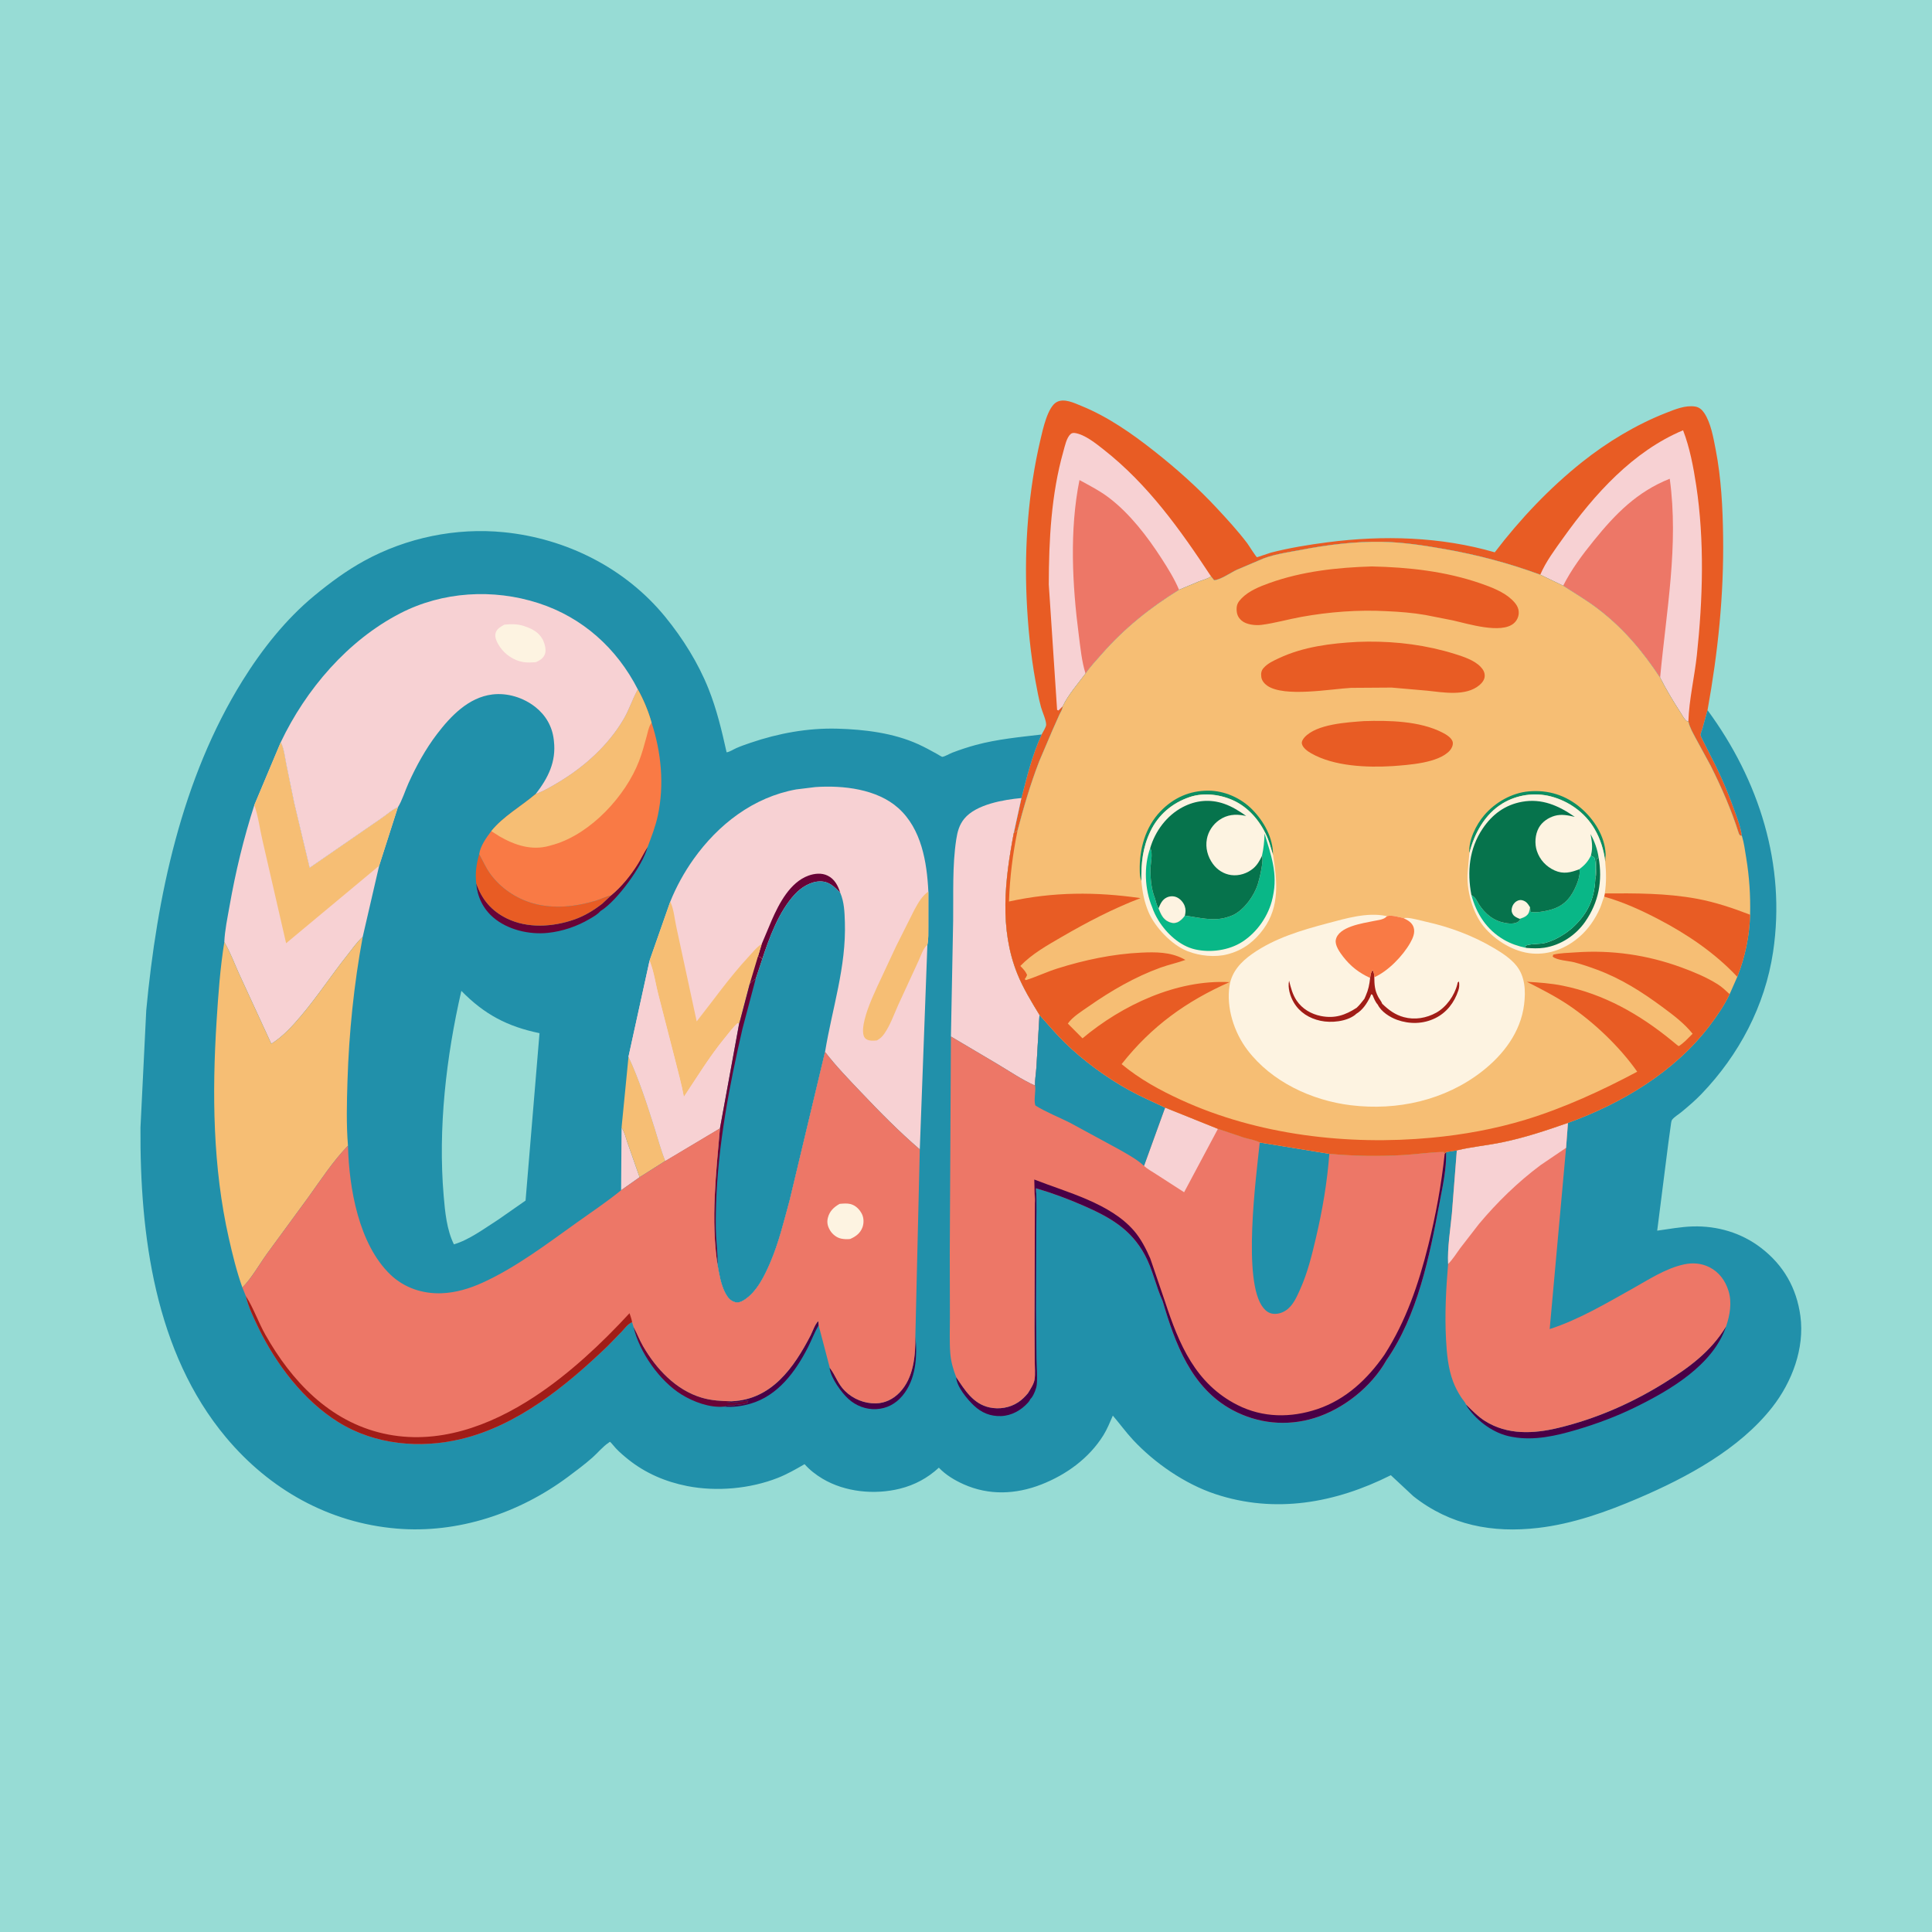
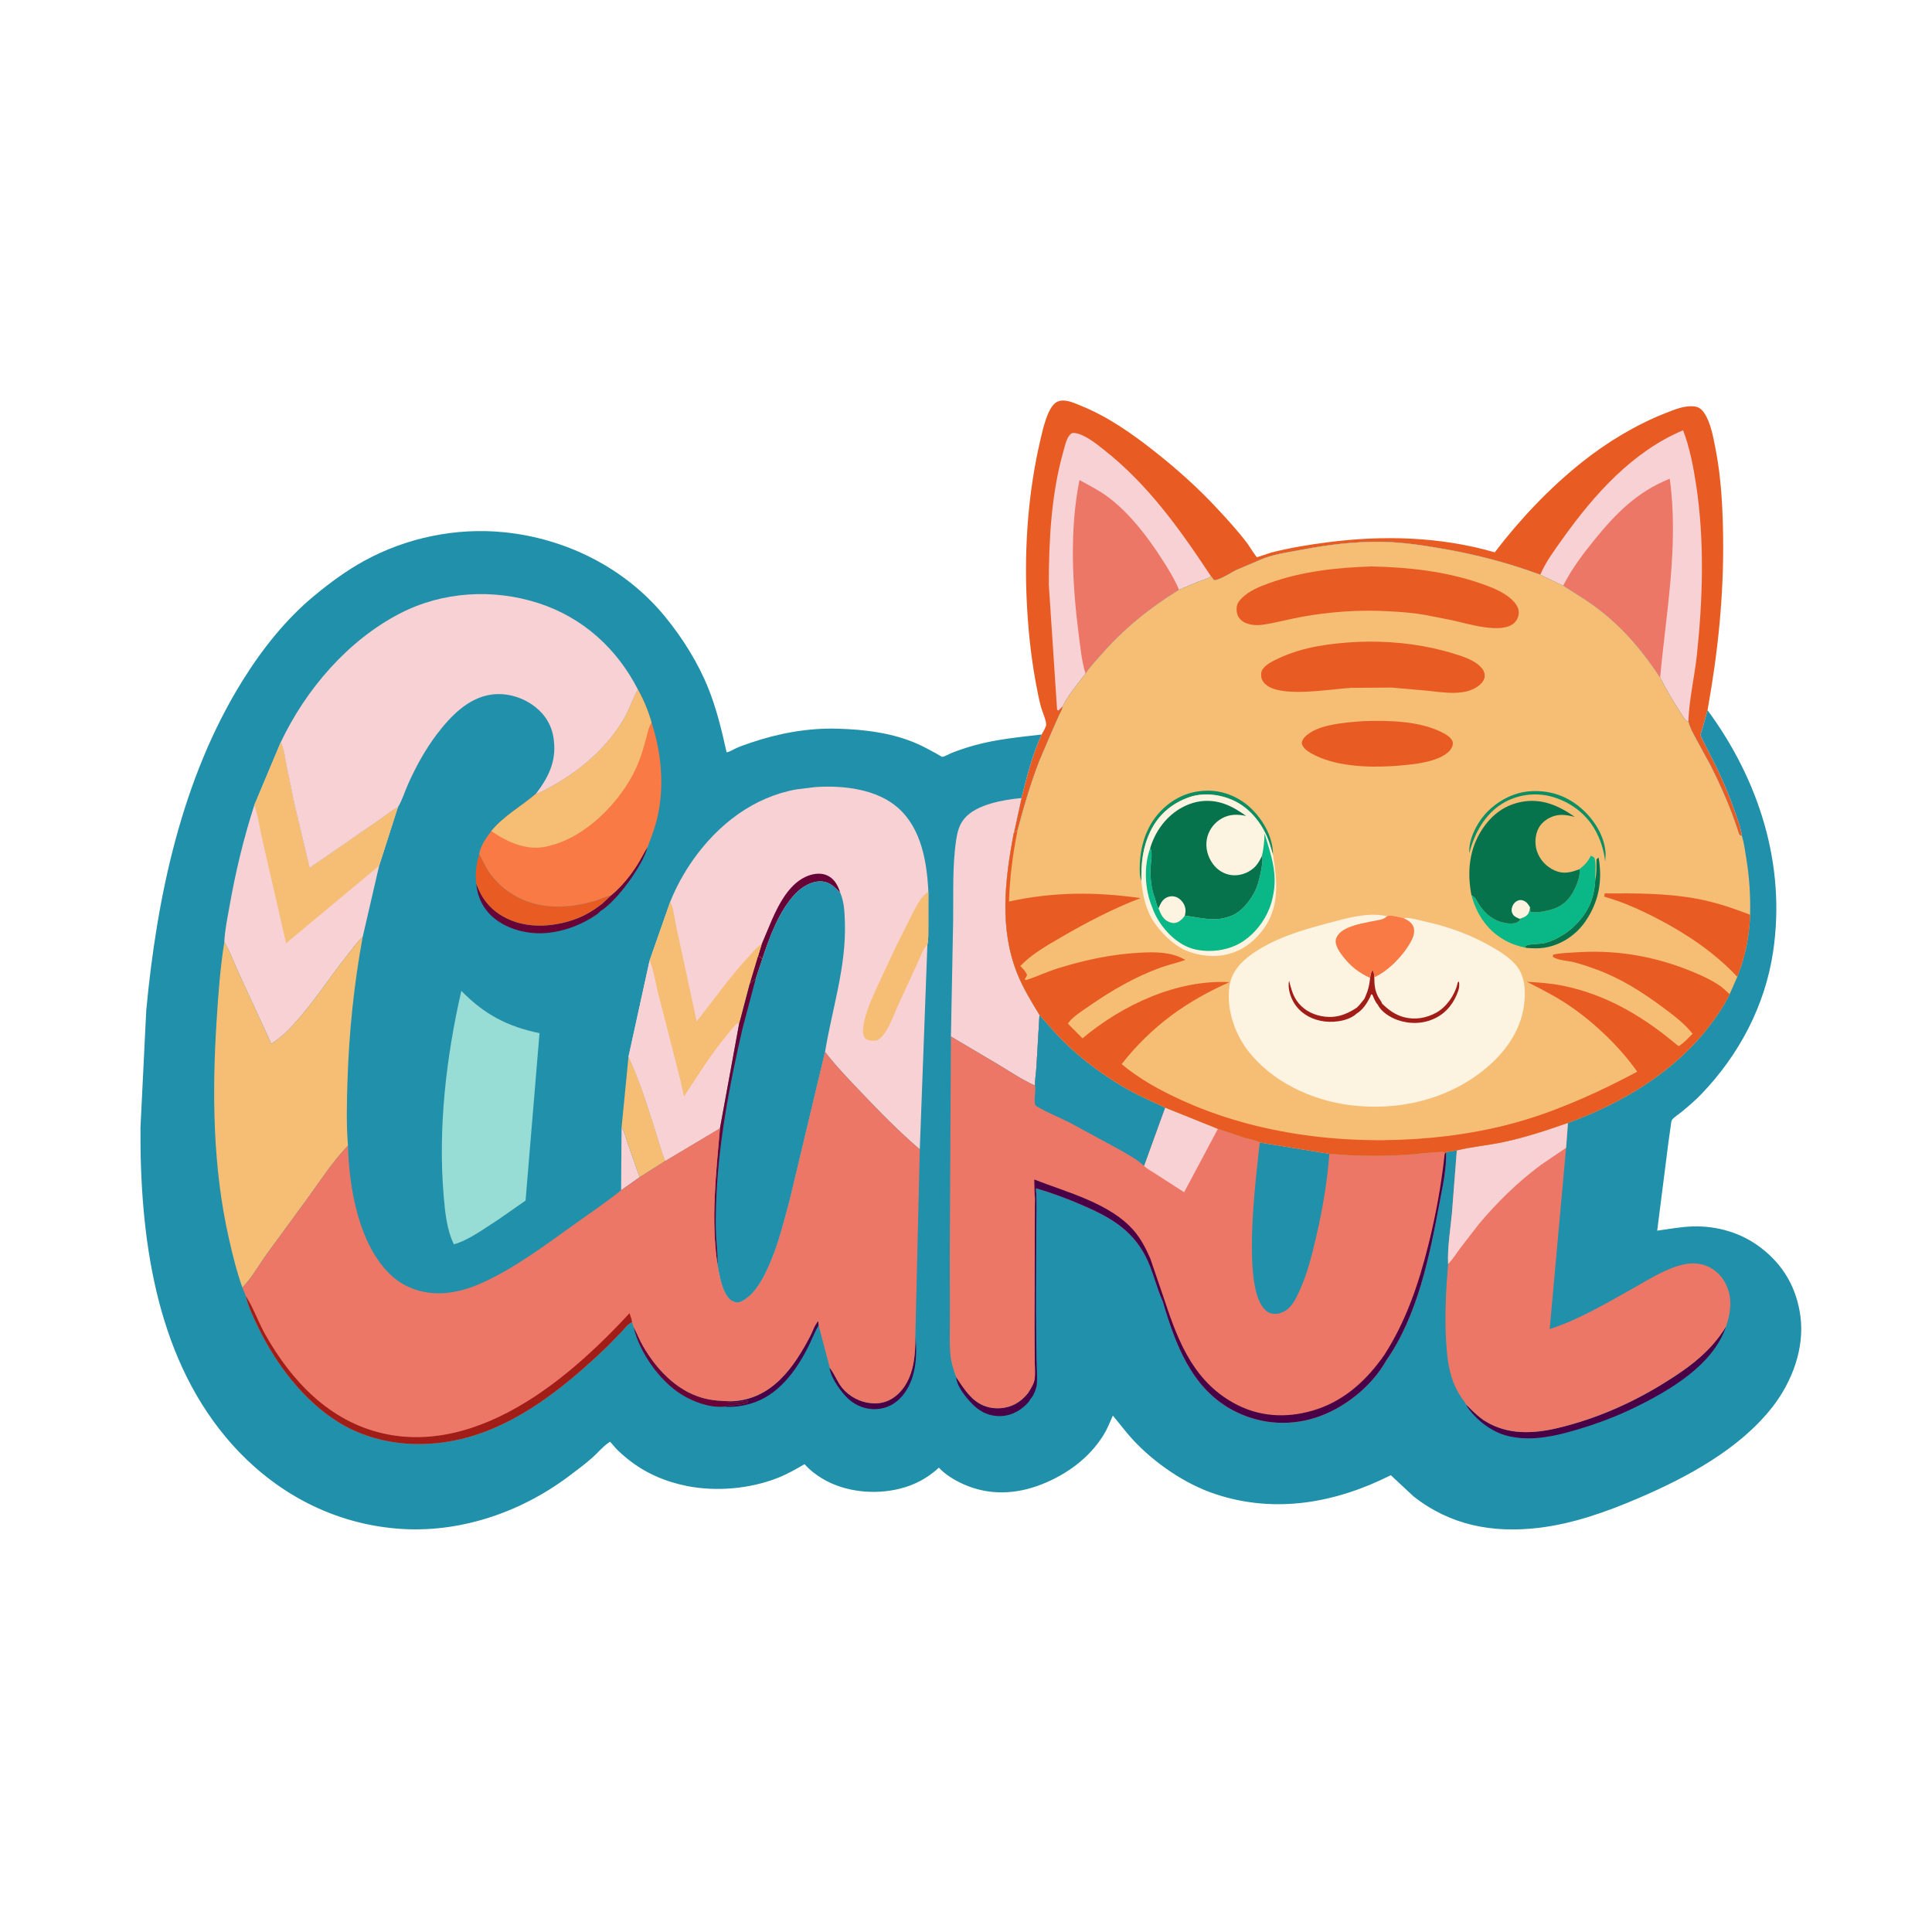
<svg xmlns="http://www.w3.org/2000/svg" version="1.1" style="display: block;" viewBox="0 0 2048 2048" width="1024" height="1024">
-   <path transform="translate(0,0)" fill="rgb(151,220,213)" d="M 0 -0 L 2048 0 L 2048 2048 L -0 2048 L 0 -0 z" />
  <path transform="translate(0,0)" fill="rgb(232,92,36)" d="M 1104.17 778.598 C 1105.41 776.302 1108.86 770.786 1108.96 768.394 C 1109.14 763.545 1104.81 754.478 1103.49 749.519 C 1101.07 740.486 1099.34 731.209 1097.67 722.011 C 1092.44 693.152 1089.57 663.802 1088.26 634.515 C 1085.77 578.495 1090.13 520.118 1103.04 465.5 C 1105.42 455.416 1110.48 431.537 1120.06 426.239 C 1127.97 421.858 1138.66 427.181 1146.24 430.258 C 1174.27 441.638 1199.81 459.507 1223.45 478.153 C 1247.15 496.833 1269.55 516.763 1290.1 538.881 C 1301.17 550.788 1312.31 562.927 1322.13 575.885 C 1323.78 578.061 1331.31 590.276 1332.5 590.706 C 1332.67 590.769 1345.67 586.213 1347.28 585.797 C 1366.82 580.77 1387.28 577.437 1407.28 574.841 C 1466.18 567.195 1527.21 568.844 1584.51 585.483 C 1611.13 550.548 1642.64 517.236 1677.09 489.822 C 1703.81 468.56 1734.51 450.024 1766.32 437.586 C 1775.78 433.888 1786.48 429.409 1796.77 430.925 C 1801.09 431.563 1804.11 434.159 1806.5 437.685 C 1813.58 448.108 1816.31 464.317 1818.69 476.562 C 1824.54 506.75 1826.15 537.824 1826.57 568.513 C 1827.43 631.015 1821.14 691.366 1810.05 752.812 L 1804.6 772.591 C 1804.14 774.13 1802.57 777.766 1802.68 779.071 C 1802.81 780.57 1804.79 783.997 1805.45 785.476 L 1818.86 812 C 1826.53 827.599 1833.24 843.887 1839.03 860.28 C 1841.94 868.501 1845.36 877.302 1846.47 885.956 L 1844.44 885.565 C 1843.25 883.79 1843.5 884.443 1842.92 882.618 C 1835.07 857.914 1825 834.955 1813.4 811.769 L 1797.63 782.782 C 1794.59 777.065 1791.18 771.246 1789.74 764.887 L 1788.4 764.555 C 1785.93 763.458 1782.9 757.6 1781.35 755.222 C 1773.52 743.192 1766.29 731.146 1759.8 718.346 C 1741.31 690.267 1720.68 665.727 1693.77 645.26 C 1682.05 636.346 1669.37 628.889 1657.02 620.906 L 1632.74 609.239 C 1599.61 596.979 1565.77 588.09 1531 581.983 C 1509.08 578.133 1486.89 574.732 1464.59 574.367 C 1436.44 573.907 1406.98 577.508 1379.41 582.847 C 1364.91 585.654 1347.89 587.706 1334.5 594.063 L 1310.88 604.106 C 1304.91 606.892 1293.18 614.977 1287 615.064 L 1283.75 610.999 C 1280.19 613.654 1275.46 614.639 1271.32 616.212 L 1249.85 625.216 C 1219.25 644.032 1191.86 666.052 1168.11 693.081 C 1162.23 699.776 1155.72 706.645 1150.71 713.996 C 1142.89 724.611 1132.17 736.682 1126.67 748.544 C 1126.09 752.359 1124.68 754.143 1123.03 757.5 L 1115.49 774.431 L 1101.59 807.095 C 1092.24 831.339 1085.17 855.594 1078.57 880.686 L 1074.66 882.996 L 1082.75 845.956 C 1088.68 822.992 1094.18 800.233 1104.17 778.598 z" />
  <path transform="translate(0,0)" fill="rgb(247,209,211)" d="M 1126.67 748.544 L 1122 753.164 L 1120.56 752.5 L 1111.76 619.575 C 1111.85 572.558 1114.31 524.087 1127.18 478.621 C 1128.75 473.106 1130.54 463.931 1134.93 460.085 C 1136.22 458.961 1137.85 458.786 1139.5 459.029 C 1149.97 460.568 1161.85 470.225 1169.98 476.618 C 1217.12 513.689 1251.02 561.374 1283.75 610.999 C 1280.19 613.654 1275.46 614.639 1271.32 616.212 L 1249.85 625.216 C 1219.25 644.032 1191.86 666.052 1168.11 693.081 C 1162.23 699.776 1155.72 706.645 1150.71 713.996 C 1142.89 724.611 1132.17 736.682 1126.67 748.544 z" />
  <path transform="translate(0,0)" fill="rgb(237,119,103)" d="M 1150.71 713.996 C 1146.67 701.304 1145.31 686.682 1143.59 673.5 C 1136.64 620.259 1133.6 561.781 1144.29 508.871 C 1155.02 514.741 1166 520.313 1175.75 527.773 C 1197.82 544.666 1216.02 568.423 1231.03 591.624 C 1237.9 602.243 1244.95 613.539 1249.85 625.216 C 1219.25 644.032 1191.86 666.052 1168.11 693.081 C 1162.23 699.776 1155.72 706.645 1150.71 713.996 z" />
  <path transform="translate(0,0)" fill="rgb(247,209,211)" d="M 1632.74 609.239 C 1638.78 595.108 1648.29 582.552 1657.18 570.105 C 1690.09 523.978 1730.96 478.405 1784.13 456.114 C 1791.25 474.617 1795.07 494.954 1798.04 514.5 C 1806.96 573.245 1805.07 635.368 1798.76 694.331 C 1796.26 717.693 1790.48 741.463 1789.74 764.887 L 1788.4 764.555 C 1785.93 763.458 1782.9 757.6 1781.35 755.222 C 1773.52 743.192 1766.29 731.146 1759.8 718.346 C 1741.31 690.267 1720.68 665.727 1693.77 645.26 C 1682.05 636.346 1669.37 628.889 1657.02 620.906 L 1632.74 609.239 z" />
  <path transform="translate(0,0)" fill="rgb(237,119,103)" d="M 1657.02 620.906 C 1665.67 603.725 1677.4 587.991 1689.48 573.086 C 1712.61 544.531 1735.32 521.318 1770 507.482 C 1779.71 577.982 1766.26 648.219 1759.8 718.346 C 1741.31 690.267 1720.68 665.727 1693.77 645.26 C 1682.05 636.346 1669.37 628.889 1657.02 620.906 z" />
  <path transform="translate(0,0)" fill="rgb(33,144,170)" d="M 1810.05 752.812 C 1864.69 827.011 1893.37 916.814 1879.54 1009.09 C 1870.98 1066.19 1843.47 1118.17 1803.69 1159.6 C 1797.15 1166.42 1789.96 1172.54 1782.69 1178.57 C 1779.84 1180.94 1774.75 1184.05 1772.57 1186.88 C 1771.53 1188.23 1771.27 1191.76 1771.03 1193.42 L 1768.49 1211.81 L 1756.7 1304.55 C 1769.25 1302.86 1781.81 1300.42 1794.5 1300.07 C 1820.61 1299.35 1845.98 1306.84 1866.76 1322.79 C 1890.62 1341.11 1904.45 1365.28 1908.49 1395.06 C 1913.13 1429.31 1899.55 1465.04 1878.68 1491.69 C 1843.75 1536.29 1788.22 1566.07 1737.06 1588.02 C 1703.17 1602.56 1667.43 1615.35 1630.59 1619.64 C 1582.18 1625.29 1537.28 1616.96 1498.2 1586.05 L 1474.34 1563.78 C 1415.66 1593.25 1351.74 1604.9 1288.06 1583.7 C 1256.13 1573.07 1224.1 1551.02 1201.21 1526.5 C 1193.54 1518.28 1186.95 1509.15 1179.65 1500.61 C 1176.59 1507.62 1173.67 1514.98 1169.61 1521.48 C 1154.4 1545.85 1130.34 1563.26 1103.84 1573.62 C 1076.75 1584.2 1048.29 1585.36 1021.52 1573.41 C 1012.02 1569.17 1002.4 1563.42 995.23 1555.8 C 983.356 1566.76 969.701 1574.13 954 1578.05 C 927.268 1584.74 895.865 1581.75 871.938 1567.52 C 865.045 1563.42 858.158 1558.11 852.882 1552.07 C 843.65 1557.41 834.435 1562.71 824.482 1566.63 C 795.068 1578.2 759.521 1581.38 728.5 1575.29 C 705.617 1570.79 684.208 1561.69 665.925 1547.02 C 661.369 1543.37 656.724 1539.44 652.734 1535.17 C 652.061 1534.46 647.143 1528.53 646.777 1528.46 C 646.188 1528.34 645.706 1529.01 645.201 1529.33 C 639.241 1533.2 633.433 1540.29 628 1545.09 C 619.803 1552.33 610.876 1558.96 602.11 1565.5 C 550.437 1604 485.336 1625.82 420.613 1620.37 C 348.492 1614.31 285.735 1578.87 239.522 1523.64 C 164.143 1433.56 148.216 1308.91 148.904 1195.41 L 155.027 1071 C 166.354 950.516 192.472 825.444 257.081 721.537 C 277.63 688.489 302.928 656.46 333.048 631.57 C 349.678 617.827 367.165 604.897 386.119 594.51 C 430.989 569.922 483.511 559.083 534.388 564.206 C 600.405 570.854 662.94 602.204 705.184 653.908 C 723.75 676.631 740.125 702.778 751.017 730.059 C 759.752 751.935 765.134 774.569 770.228 797.498 C 773.576 797.039 777.346 794.435 780.5 793.042 C 785.376 790.889 790.487 789.136 795.529 787.415 C 825.11 777.322 856.376 771.555 887.705 772.429 C 916.38 773.229 947.014 776.926 973.4 788.916 C 980.002 791.915 986.366 795.402 992.713 798.901 C 993.433 799.299 998.329 802.353 998.833 802.296 C 1001.64 801.976 1006.64 798.926 1009.51 797.839 C 1017.63 794.756 1025.94 791.975 1034.33 789.706 C 1057.1 783.551 1080.84 781.367 1104.17 778.598 C 1094.18 800.233 1088.68 822.992 1082.75 845.956 L 1074.66 882.996 L 1078.57 880.686 C 1085.17 855.594 1092.24 831.339 1101.59 807.095 L 1115.49 774.431 L 1123.03 757.5 C 1124.68 754.143 1126.09 752.359 1126.67 748.544 C 1132.17 736.682 1142.89 724.611 1150.71 713.996 C 1155.72 706.645 1162.23 699.776 1168.11 693.081 C 1191.86 666.052 1219.25 644.032 1249.85 625.216 L 1271.32 616.212 C 1275.46 614.639 1280.19 613.654 1283.75 610.999 L 1287 615.064 C 1293.18 614.977 1304.91 606.892 1310.88 604.106 L 1334.5 594.063 C 1347.89 587.706 1364.91 585.654 1379.41 582.847 C 1406.98 577.508 1436.44 573.907 1464.59 574.367 C 1486.89 574.732 1509.08 578.133 1531 581.983 C 1565.77 588.09 1599.61 596.979 1632.74 609.239 L 1657.02 620.906 C 1669.37 628.889 1682.05 636.346 1693.77 645.26 C 1720.68 665.727 1741.31 690.267 1759.8 718.346 C 1766.29 731.146 1773.52 743.192 1781.35 755.222 C 1782.9 757.6 1785.93 763.458 1788.4 764.555 L 1789.74 764.887 C 1791.18 771.246 1794.59 777.065 1797.63 782.782 L 1813.4 811.769 C 1825 834.955 1835.07 857.914 1842.92 882.618 C 1843.5 884.443 1843.25 883.79 1844.44 885.565 L 1846.47 885.956 C 1845.36 877.302 1841.94 868.501 1839.03 860.28 C 1833.24 843.887 1826.53 827.599 1818.86 812 L 1805.45 785.476 C 1804.79 783.997 1802.81 780.57 1802.68 779.071 C 1802.57 777.766 1804.14 774.13 1804.6 772.591 L 1810.05 752.812 z" />
  <path transform="translate(0,0)" fill="rgb(73,0,70)" d="M 970.327 1416.18 C 972.484 1437.8 971.095 1462.43 956.432 1479.77 C 949.23 1488.29 939.886 1493.18 928.737 1493.73 C 918.029 1494.26 907.41 1490.23 899.5 1483.05 C 891.734 1476 881.466 1461.55 879.536 1451.16 L 879.625 1450.01 C 885.773 1458.03 888.056 1467.01 895.72 1474.49 C 904.511 1483.08 916.238 1487.87 928.5 1487.63 C 938.168 1487.44 946.901 1483.07 953.541 1476.19 C 968.635 1460.56 970.582 1436.73 970.327 1416.18 z" />
  <path transform="translate(0,0)" fill="rgb(73,0,70)" d="M 775.717 1485.4 C 817.986 1483.59 841.515 1449.83 859.25 1415.62 C 861.238 1411.78 864.185 1402.92 867.5 1400.51 L 867.791 1404.91 L 867.346 1405.65 C 863.103 1412.9 860.181 1420.95 856.347 1428.44 C 843.115 1454.28 824.479 1479.65 795.281 1488.04 C 786.352 1490.61 776.862 1491.92 767.576 1491.06 C 769.594 1490.37 771.359 1489.65 773.527 1489.83 C 775.182 1489.96 777.412 1490.13 779 1489.51 L 780.5 1488.51 C 782.09 1488.84 783.306 1489.1 784.94 1488.83 C 787.449 1488.42 790.175 1488.02 792.5 1487 L 793.256 1484.39 C 785.094 1485.84 777.813 1487.17 769.501 1486.73 C 771.417 1486.64 773.09 1486.72 774.859 1485.9 L 775.717 1485.4 z" />
  <path transform="translate(0,0)" fill="rgb(104,3,55)" d="M 671.601 1406.71 L 672.021 1407.48 C 675.47 1413.84 677.999 1420.67 681.632 1426.93 C 695.638 1451.05 716.377 1473.42 743.807 1481.58 C 754.313 1484.71 764.842 1485.19 775.717 1485.4 L 774.859 1485.9 C 773.09 1486.72 771.417 1486.64 769.501 1486.73 C 777.813 1487.17 785.094 1485.84 793.256 1484.39 L 792.5 1487 C 790.175 1488.02 787.449 1488.42 784.94 1488.83 C 783.306 1489.1 782.09 1488.84 780.5 1488.51 L 779 1489.51 C 777.412 1490.13 775.182 1489.96 773.527 1489.83 C 771.359 1489.65 769.594 1490.37 767.576 1491.06 C 752.451 1492.56 735.03 1486.03 722.365 1478.19 C 699.201 1463.84 677.766 1433.41 671.601 1406.71 z" />
  <path transform="translate(0,0)" fill="rgb(247,209,211)" d="M 658.878 1195.32 C 662.22 1200.37 663.202 1205.55 665.116 1211.16 L 677.992 1247.88 L 658.4 1261.69 L 658.878 1195.32 z" />
  <path transform="translate(0,0)" fill="rgb(73,0,70)" d="M 1097.01 1275.03 L 1098.17 1259.59 C 1099.13 1274.68 1098.51 1290.04 1098.45 1305.16 L 1098.19 1387.15 L 1098.72 1440.31 C 1098.86 1449.16 1099.83 1458.84 1099.02 1467.63 C 1098.64 1471.84 1096.06 1478.32 1093.46 1481.72 L 1092.24 1483.07 C 1091.55 1484.59 1090.82 1485.6 1089.71 1486.85 C 1082.47 1494.97 1072.2 1500.72 1061.19 1501.09 C 1049.94 1501.47 1040.66 1497.7 1032.43 1490 C 1025.63 1483.63 1013.9 1469.67 1013.63 1459.88 C 1022.63 1473.39 1031.6 1488.18 1048.91 1491.93 C 1059.3 1494.17 1070.51 1492.34 1079.41 1486.41 C 1083.44 1483.73 1086.55 1480.55 1089.66 1476.87 C 1092.25 1472.59 1096.02 1467.1 1096.73 1462.1 C 1097.57 1456.11 1096.91 1449.44 1096.86 1443.36 L 1096.65 1407.42 L 1097.01 1275.03 z" />
  <path transform="translate(0,0)" fill="rgb(104,3,55)" d="M 647.724 949.21 C 658.828 940.037 668.41 928.186 676.036 916.001 C 679.765 910.044 682.683 903.706 686.526 897.806 C 681.119 917.928 654.247 954.558 637.127 965.391 L 636.455 965.777 C 633.822 969.098 628.905 971.845 625.238 974.015 C 611.765 981.987 596.322 987.25 580.731 988.891 C 561.077 990.961 538.255 985.657 523.005 972.653 C 512.131 963.38 506.011 950.72 504.846 936.473 C 510.715 953.394 520.853 965.479 537.079 973.495 C 559.174 984.411 586.141 982.655 608.898 974.675 C 619.744 970.873 629.235 965.028 638.297 958.037 L 647.724 949.21 z" />
  <path transform="translate(0,0)" fill="rgb(73,0,70)" d="M 1829.67 1406.19 C 1815.78 1447.2 1770.22 1473.67 1733.42 1491.75 C 1713.77 1501.41 1692.52 1509.33 1671.53 1515.54 C 1649.74 1521.99 1626.18 1527.45 1603.5 1523.24 L 1601.68 1522.92 C 1583.62 1519.58 1566.3 1506.88 1555.83 1491.98 C 1555.11 1490.96 1554.66 1490.03 1554.15 1488.89 C 1560.36 1494.97 1566.74 1501.66 1574.14 1506.31 C 1597.98 1521.3 1625.57 1519.97 1652.03 1513.58 C 1692.08 1503.92 1729.29 1487.59 1764.26 1465.91 C 1790.46 1449.67 1813.39 1432.94 1829.67 1406.19 z" />
  <path transform="translate(0,0)" fill="rgb(246,190,116)" d="M 666.262 1120.01 C 677.452 1143.88 685.842 1170.23 693.838 1195.33 C 697.57 1207.04 700.691 1219.19 705.342 1230.57 L 677.992 1247.88 L 665.116 1211.16 C 663.202 1205.55 662.22 1200.37 658.878 1195.32 L 666.262 1120.01 z" />
  <path transform="translate(0,0)" fill="rgb(232,92,36)" d="M 504.846 936.473 C 503.576 925.513 504.912 916.047 507.974 905.495 C 511.762 912.252 514.776 919.397 519.284 925.735 C 530.289 941.205 546.991 952.546 565.204 957.628 C 587.059 963.728 610.353 961.175 631.873 954.677 C 637.137 953.087 642.405 950.193 647.724 949.21 L 638.297 958.037 C 629.235 965.028 619.744 970.873 608.898 974.675 C 586.141 982.655 559.174 984.411 537.079 973.495 C 520.853 965.479 510.715 953.394 504.846 936.473 z" />
  <path transform="translate(0,0)" fill="rgb(247,209,211)" d="M 1082.75 845.956 L 1074.66 882.996 C 1065.23 932.47 1059.09 984.495 1078.51 1032.49 C 1084.56 1047.44 1093.48 1062.14 1101.9 1075.88 L 1098.66 1130.89 C 1098.32 1137.47 1096.98 1144.19 1097.21 1150.76 C 1083.17 1144.55 1069.95 1135.37 1056.76 1127.59 L 1008.03 1098.74 L 1010.38 976.084 C 1010.75 947.865 1009.38 917.826 1013.65 889.912 C 1014.89 881.762 1016.83 874.359 1022.2 867.833 C 1034.73 852.599 1064.05 847.671 1082.75 845.956 z" />
  <path transform="translate(0,0)" fill="rgb(151,220,213)" d="M 489.053 1050.37 C 513.472 1075.33 537.949 1088.21 571.906 1095.2 L 557.118 1272.66 L 528.109 1292.9 C 513.808 1301.98 497.407 1314.36 481.149 1319.05 C 473.515 1303.45 471.786 1284.77 470.32 1267.68 C 464.178 1196.08 472.992 1120.15 489.053 1050.37 z" />
  <path transform="translate(0,0)" fill="rgb(249,122,69)" d="M 676.128 730.784 C 682.345 742.115 687.19 753.624 690.696 766.066 C 701.006 797.498 704.279 831.992 697.327 864.532 C 694.871 876.023 690.615 886.832 686.526 897.806 C 682.683 903.706 679.765 910.044 676.036 916.001 C 668.41 928.186 658.828 940.037 647.724 949.21 C 642.405 950.193 637.137 953.087 631.873 954.677 C 610.353 961.175 587.059 963.728 565.204 957.628 C 546.991 952.546 530.289 941.205 519.284 925.735 C 514.776 919.397 511.762 912.252 507.974 905.495 C 509.12 896.846 515.592 887.786 520.784 881.01 C 533.576 865.286 552.495 854.794 567.888 841.67 C 576.713 838.523 584.815 833.607 592.819 828.795 C 619.931 812.494 644.849 789.953 661 762.5 C 666.638 752.916 670.034 742.34 675.171 732.579 L 676.128 730.784 z" />
  <path transform="translate(0,0)" fill="rgb(246,190,116)" d="M 676.128 730.784 C 682.345 742.115 687.19 753.624 690.696 766.066 L 689.698 767.68 C 687.412 771.608 686.518 776.749 685.334 781.113 C 683.016 789.661 680.662 798.244 677.5 806.526 C 663.276 843.782 626.382 883.553 587.531 895.145 L 584 896.129 L 582.297 896.628 C 563.426 901.923 545.551 895.878 529.254 886.439 L 520.784 881.01 C 533.576 865.286 552.495 854.794 567.888 841.67 C 576.713 838.523 584.815 833.607 592.819 828.795 C 619.931 812.494 644.849 789.953 661 762.5 C 666.638 752.916 670.034 742.34 675.171 732.579 L 676.128 730.784 z" />
  <path transform="translate(0,0)" fill="rgb(247,209,211)" d="M 297.629 786.738 L 298.056 787.629 C 301.184 794.495 301.98 802.701 303.476 810.062 L 311.88 851.177 L 328.218 919.876 L 403.966 867.648 C 409.499 864.02 415.68 858.101 421.755 855.805 L 401.917 917.723 L 384.497 993.077 L 383.553 993.954 C 377.535 999.661 372.87 1006.59 367.719 1013.06 C 351.164 1033.87 336.545 1056.26 319.373 1076.56 C 309.701 1087.99 300.307 1098.34 287.618 1106.5 L 253.277 1031.93 C 248.323 1020.97 243.899 1008.95 237.789 998.611 C 238.278 986.239 241.103 973.1 243.243 960.906 C 249.673 924.263 258.199 888.831 269.608 853.412 L 297.629 786.738 z" />
  <path transform="translate(0,0)" fill="rgb(246,190,116)" d="M 297.629 786.738 L 298.056 787.629 C 301.184 794.495 301.98 802.701 303.476 810.062 L 311.88 851.177 L 328.218 919.876 L 403.966 867.648 C 409.499 864.02 415.68 858.101 421.755 855.805 L 401.917 917.723 L 303.293 999.886 L 278.322 891.215 C 275.338 878.61 273.892 865.672 269.608 853.412 L 297.629 786.738 z" />
  <path transform="translate(0,0)" fill="rgb(246,190,116)" d="M 384.497 993.077 C 375.187 1043.25 369.924 1094.98 368.343 1146 C 367.639 1168.71 367.02 1191.77 368.868 1214.43 C 352.779 1231.14 339.892 1251.02 326.352 1269.81 L 283.006 1329 C 274.715 1340.54 266.845 1354.73 256.92 1364.81 C 250.81 1347.7 246.55 1330.18 242.544 1312.48 C 225.546 1237.37 224.755 1158.78 229.597 1082.25 C 231.362 1054.36 233.333 1026.21 237.789 998.611 C 243.899 1008.95 248.323 1020.97 253.277 1031.93 L 287.618 1106.5 C 300.307 1098.34 309.701 1087.99 319.373 1076.56 C 336.545 1056.26 351.164 1033.87 367.719 1013.06 C 372.87 1006.59 377.535 999.661 383.553 993.954 L 384.497 993.077 z" />
  <path transform="translate(0,0)" fill="rgb(247,209,211)" d="M 297.629 786.738 C 324.306 730.678 368.654 678.828 424.234 650.148 C 469.162 626.964 522.834 623.817 570.781 639.344 C 617.595 654.503 653.9 687.257 676.128 730.784 L 675.171 732.579 C 670.034 742.34 666.638 752.916 661 762.5 C 644.849 789.953 619.931 812.494 592.819 828.795 C 584.815 833.607 576.713 838.523 567.888 841.67 C 581.019 824.682 589.701 807.579 587.166 785.5 L 586.991 783.901 C 585.354 769.924 578.386 758.024 567.428 749.409 C 554.768 739.456 537.896 734.189 521.834 736.172 C 496.597 739.286 477.694 759.15 463.143 778.261 C 451.064 794.124 441.187 812.128 432.994 830.264 C 429.33 838.374 426.389 848.337 421.755 855.805 C 415.68 858.101 409.499 864.02 403.966 867.648 L 328.218 919.876 L 311.88 851.177 L 303.476 810.062 C 301.98 802.701 301.184 794.495 298.056 787.629 L 297.629 786.738 z" />
-   <path transform="translate(0,0)" fill="rgb(253,243,225)" d="M 534.629 662.17 C 541.266 661.436 548.558 661.396 554.949 663.46 L 556.5 663.989 C 564.093 666.526 571.363 670.437 575.24 677.848 C 577.37 681.919 579.448 689.28 577.513 693.704 C 575.624 698.025 572.381 699.943 568.281 701.858 C 563.864 702.294 559.182 702.517 554.786 701.837 C 544.906 700.307 535.273 693.78 529.75 685.474 C 527.182 681.612 523.805 675.494 525.45 670.72 C 526.998 666.23 530.781 664.39 534.629 662.17 z" />
  <path transform="translate(0,0)" fill="rgb(237,119,103)" d="M 1544.29 1219.45 C 1560.06 1215.64 1576.61 1214.18 1592.58 1210.86 C 1616.47 1205.9 1639.14 1198.36 1662.11 1190.31 L 1660.1 1216.76 L 1642.73 1408.87 C 1673.09 1399.12 1702.07 1381.91 1729.83 1366.41 C 1747.31 1356.66 1765.68 1344.4 1785.5 1340.23 C 1794.45 1338.34 1803.76 1339.13 1811.99 1343.26 C 1822.34 1348.47 1828.93 1357.54 1832.31 1368.47 C 1836.13 1380.86 1833.75 1394.27 1829.67 1406.19 C 1813.39 1432.94 1790.46 1449.67 1764.26 1465.91 C 1729.29 1487.59 1692.08 1503.92 1652.03 1513.58 C 1625.57 1519.97 1597.98 1521.3 1574.14 1506.31 C 1566.74 1501.66 1560.36 1494.97 1554.15 1488.89 C 1552.92 1486.2 1550.3 1483.38 1548.65 1480.81 C 1545.36 1475.71 1542.56 1470.34 1540.4 1464.67 C 1535.08 1450.7 1533.66 1434.95 1532.86 1420.13 C 1531.4 1393.31 1532.81 1366.64 1535.05 1339.91 C 1534.22 1322.85 1537.45 1303.38 1539.08 1286.34 L 1544.29 1219.45 z" />
  <path transform="translate(0,0)" fill="rgb(247,209,211)" d="M 1544.29 1219.45 C 1560.06 1215.64 1576.61 1214.18 1592.58 1210.86 C 1616.47 1205.9 1639.14 1198.36 1662.11 1190.31 L 1660.1 1216.76 L 1633.03 1235.1 C 1608.87 1253.14 1587.11 1274.38 1567.76 1297.46 L 1547.85 1323.18 C 1543.82 1328.7 1539.87 1335.11 1535.05 1339.91 C 1534.22 1322.85 1537.45 1303.38 1539.08 1286.34 L 1544.29 1219.45 z" />
  <path transform="translate(0,0)" fill="rgb(247,209,211)" d="M 710.477 955.838 C 716.773 940.116 725.302 924.652 735.112 910.846 C 761.394 873.858 798.663 845.025 844 836.815 L 864.432 834.315 C 893.609 832.334 929.59 836.285 952.284 856.631 C 976.854 878.659 982.576 913.938 984.1 945.099 L 984.084 982.273 C 983.999 988.578 984.373 995.429 983.062 1001.6 L 975.017 1218.39 C 952.869 1199.33 933.046 1179.2 912.949 1158.03 C 899.831 1144.21 886.18 1130.19 874.588 1115.07 L 837.102 1272.19 C 830.964 1294.6 825.601 1317.32 816.368 1338.73 C 810.344 1352.71 802.222 1369.47 788.952 1377.98 C 785.873 1379.95 782.663 1381.31 779 1380.27 C 774.209 1378.9 771.357 1375.33 769.055 1371.06 C 764.102 1361.88 762.444 1350.84 760.61 1340.68 C 753.409 1292.91 759.106 1243.81 763.191 1196.03 L 705.342 1230.57 C 700.691 1219.19 697.57 1207.04 693.838 1195.33 C 685.842 1170.23 677.452 1143.88 666.262 1120.01 L 688.553 1018.38 L 710.477 955.838 z" />
  <path transform="translate(0,0)" fill="rgb(104,3,55)" d="M 807.447 1000.71 L 818.053 975.5 C 825.867 957.658 837.501 935.276 856.951 928.217 C 863.427 925.867 871.003 925.079 877.34 928.21 C 884.773 931.882 888.221 938.688 890.648 946.223 C 884.217 939.965 879.054 934.311 869.451 934.313 C 859.351 934.315 849.141 940.8 842.527 947.991 C 825.515 966.487 815.696 993.375 807.955 1016.9 C 806.476 1014.44 806.249 1014.71 803.443 1013.9 L 807.447 1000.71 z" />
  <path transform="translate(0,0)" fill="rgb(246,190,116)" d="M 983.062 1001.6 C 978.712 1004.81 975.955 1013.74 973.625 1018.69 L 952.161 1065.26 C 947.645 1075.31 943.676 1086.83 937.326 1095.88 C 935.096 1099.06 932.876 1101.07 929.5 1102.93 C 925.548 1103.26 920.018 1103.73 916.984 1100.5 C 914.091 1097.42 914.738 1089.82 915.47 1085.81 C 917.947 1072.24 924.188 1058.49 929.847 1046 L 949.937 1003 L 969.442 964.138 C 973.508 956.908 977.114 949.997 984.1 945.099 L 984.084 982.273 C 983.999 988.578 984.373 995.429 983.062 1001.6 z" />
  <path transform="translate(0,0)" fill="rgb(246,190,116)" d="M 710.477 955.838 L 711.111 957.186 C 714.392 964.592 715.259 975.442 717.137 983.52 L 738.527 1082.72 C 756.671 1059.75 773.531 1035.68 793.507 1014.21 C 797.633 1009.78 802.256 1003.75 807.447 1000.71 L 803.443 1013.9 C 806.249 1014.71 806.476 1014.44 807.955 1016.9 L 801.031 1037.71 C 798.301 1039.46 796.657 1040.8 794.631 1043.33 L 784.444 1082.02 L 783.5 1085.14 L 781.895 1084.6 C 776.664 1089.34 772.484 1095.18 768.019 1100.63 C 752.116 1120.01 738.857 1141.85 724.941 1162.72 C 722.509 1149.45 718.839 1136.42 715.586 1123.33 L 698.116 1055.27 C 695.018 1043.7 693.37 1030.6 689.022 1019.54 L 688.553 1018.38 L 710.477 955.838 z" />
  <path transform="translate(0,0)" fill="rgb(104,3,55)" d="M 794.631 1043.33 L 803.443 1013.9 C 806.249 1014.71 806.476 1014.44 807.955 1016.9 L 801.031 1037.71 C 798.301 1039.46 796.657 1040.8 794.631 1043.33 z" />
  <path transform="translate(0,0)" fill="rgb(247,209,211)" d="M 666.262 1120.01 L 688.553 1018.38 L 689.022 1019.54 C 693.37 1030.6 695.018 1043.7 698.116 1055.27 L 715.586 1123.33 C 718.839 1136.42 722.509 1149.45 724.941 1162.72 C 738.857 1141.85 752.116 1120.01 768.019 1100.63 C 772.484 1095.18 776.664 1089.34 781.895 1084.6 L 783.5 1085.14 L 763.191 1196.03 L 705.342 1230.57 C 700.691 1219.19 697.57 1207.04 693.838 1195.33 C 685.842 1170.23 677.452 1143.88 666.262 1120.01 z" />
  <path transform="translate(0,0)" fill="rgb(33,144,170)" d="M 807.955 1016.9 C 815.696 993.375 825.515 966.487 842.527 947.991 C 849.141 940.8 859.351 934.315 869.451 934.313 C 879.054 934.311 884.217 939.965 890.648 946.223 C 894.922 956.253 895.255 966.718 895.601 977.45 C 897.141 1025.12 882.173 1068.76 874.588 1115.07 L 837.102 1272.19 C 830.964 1294.6 825.601 1317.32 816.368 1338.73 C 810.344 1352.71 802.222 1369.47 788.952 1377.98 C 785.873 1379.95 782.663 1381.31 779 1380.27 C 774.209 1378.9 771.357 1375.33 769.055 1371.06 C 764.102 1361.88 762.444 1350.84 760.61 1340.68 C 753.409 1292.91 759.106 1243.81 763.191 1196.03 L 783.5 1085.14 L 784.444 1082.02 L 794.631 1043.33 C 796.657 1040.8 798.301 1039.46 801.031 1037.71 L 807.955 1016.9 z" />
  <path transform="translate(0,0)" fill="rgb(104,3,55)" d="M 794.631 1043.33 C 796.657 1040.8 798.301 1039.46 801.031 1037.71 L 787.134 1090.15 C 773.006 1151.08 761.144 1213.59 759.105 1276.21 C 758.736 1287.55 758.473 1299.37 759.12 1310.68 C 759.69 1320.65 760.899 1330.69 760.61 1340.68 C 753.409 1292.91 759.106 1243.81 763.191 1196.03 L 783.5 1085.14 L 784.444 1082.02 L 794.631 1043.33 z" />
  <path transform="translate(0,0)" fill="rgb(237,119,103)" d="M 1101.9 1075.88 C 1110.66 1085.6 1119.17 1095.78 1128.51 1104.93 C 1148.59 1124.59 1172.89 1142.33 1197.46 1155.9 C 1209.67 1162.64 1222.54 1168.05 1235.07 1174.12 L 1291.05 1196.63 L 1319 1206.05 C 1324.12 1207.57 1330.73 1208.54 1335.37 1211.07 L 1409.15 1223.1 C 1435.19 1225.54 1462.15 1225.91 1488.28 1224.36 C 1502.33 1223.53 1516.48 1221.33 1530.5 1221.13 L 1531.46 1222.97 L 1532.92 1221.25 C 1533.47 1238.96 1529.09 1258.3 1525.83 1275.74 C 1515.33 1331.9 1502.72 1394.32 1469.58 1442.01 C 1453.67 1470.12 1424.13 1493.69 1393.24 1503.19 C 1363.87 1512.21 1333.25 1509.1 1306.22 1494.54 C 1262.63 1471.04 1245.65 1423.98 1232.51 1379.3 C 1225.22 1363.28 1222.08 1346.03 1213.57 1330.25 C 1198.64 1302.59 1176.07 1290.09 1148.15 1277.88 C 1131.79 1270.72 1115.29 1264.65 1098.17 1259.59 L 1097.01 1275.03 L 1096.65 1407.42 L 1096.86 1443.36 C 1096.91 1449.44 1097.57 1456.11 1096.73 1462.1 C 1096.02 1467.1 1092.25 1472.59 1089.66 1476.87 C 1086.55 1480.55 1083.44 1483.73 1079.41 1486.41 C 1070.51 1492.34 1059.3 1494.17 1048.91 1491.93 C 1031.6 1488.18 1022.63 1473.39 1013.63 1459.88 C 1010.52 1452.02 1008.05 1443.36 1007.37 1434.92 C 1006.36 1422.44 1006.96 1409.59 1006.93 1397.06 L 1006.79 1328.7 L 1008.03 1098.74 L 1056.76 1127.59 C 1069.95 1135.37 1083.17 1144.55 1097.21 1150.76 C 1096.98 1144.19 1098.32 1137.47 1098.66 1130.89 L 1101.9 1075.88 z" />
  <path transform="translate(0,0)" fill="rgb(73,0,70)" d="M 1531.46 1222.97 L 1532.92 1221.25 C 1533.47 1238.96 1529.09 1258.3 1525.83 1275.74 C 1515.33 1331.9 1502.72 1394.32 1469.58 1442.01 C 1453.67 1470.12 1424.13 1493.69 1393.24 1503.19 C 1363.87 1512.21 1333.25 1509.1 1306.22 1494.54 C 1262.63 1471.04 1245.65 1423.98 1232.51 1379.3 C 1225.22 1363.28 1222.08 1346.03 1213.57 1330.25 C 1198.64 1302.59 1176.07 1290.09 1148.15 1277.88 C 1131.79 1270.72 1115.29 1264.65 1098.17 1259.59 L 1097.01 1275.03 L 1096.38 1250.35 C 1131.14 1263.98 1176.76 1275.44 1202 1304.57 C 1209.47 1313.2 1214.8 1323.69 1219.35 1334.08 L 1235.01 1379.93 C 1249.77 1424.83 1267.2 1466.92 1311.9 1489.44 C 1338.73 1502.96 1368.36 1503.18 1396.56 1493.67 C 1426.75 1483.49 1449.71 1461.82 1467.58 1436.06 C 1490.45 1400.41 1503.69 1361.3 1513.93 1320.5 C 1522 1288.32 1527.91 1255.97 1531.46 1222.97 z" />
  <path transform="translate(0,0)" fill="rgb(247,209,211)" d="M 1235.07 1174.12 L 1291.05 1196.63 L 1255.21 1263.83 L 1225.09 1244.41 C 1221.05 1241.76 1216.27 1239.18 1212.7 1235.94 L 1235.07 1174.12 z" />
  <path transform="translate(0,0)" fill="rgb(33,144,170)" d="M 1101.9 1075.88 C 1110.66 1085.6 1119.17 1095.78 1128.51 1104.93 C 1148.59 1124.59 1172.89 1142.33 1197.46 1155.9 C 1209.67 1162.64 1222.54 1168.05 1235.07 1174.12 L 1212.7 1235.94 C 1205.43 1228.99 1195.33 1223.68 1186.61 1218.62 L 1133.81 1189.96 C 1121.89 1184.02 1109.03 1178.98 1097.71 1171.98 C 1095.58 1168.05 1097.89 1157.19 1097.37 1152.16 L 1097.21 1150.76 C 1096.98 1144.19 1098.32 1137.47 1098.66 1130.89 L 1101.9 1075.88 z" />
  <path transform="translate(0,0)" fill="rgb(33,144,170)" d="M 1335.37 1211.07 L 1409.15 1223.1 C 1406.87 1253.31 1401.94 1282.35 1395.03 1311.82 C 1390.67 1330.39 1386.16 1348.98 1378.34 1366.44 C 1375.05 1373.79 1371.59 1381.97 1365.39 1387.35 C 1361.16 1391.01 1355.16 1393.34 1349.52 1392.66 C 1345 1392.11 1341.91 1389.75 1339.12 1386.3 C 1316.73 1358.67 1331.54 1247.97 1335.37 1211.07 z" />
  <path transform="translate(0,0)" fill="rgb(237,119,103)" d="M 760.61 1340.68 C 762.444 1350.84 764.102 1361.88 769.055 1371.06 C 771.357 1375.33 774.209 1378.9 779 1380.27 C 782.663 1381.31 785.873 1379.95 788.952 1377.98 C 802.222 1369.47 810.344 1352.71 816.368 1338.73 C 825.601 1317.32 830.964 1294.6 837.102 1272.19 L 874.588 1115.07 C 886.18 1130.19 899.831 1144.21 912.949 1158.03 C 933.046 1179.2 952.869 1199.33 975.017 1218.39 L 970.327 1416.18 C 970.582 1436.73 968.635 1460.56 953.541 1476.19 C 946.901 1483.07 938.168 1487.44 928.5 1487.63 C 916.238 1487.87 904.511 1483.08 895.72 1474.49 C 888.056 1467.01 885.773 1458.03 879.625 1450.01 L 867.791 1404.91 L 867.5 1400.51 C 864.185 1402.92 861.238 1411.78 859.25 1415.62 C 841.515 1449.83 817.986 1483.59 775.717 1485.4 C 764.842 1485.19 754.313 1484.71 743.807 1481.58 C 716.377 1473.42 695.638 1451.05 681.632 1426.93 C 677.999 1420.67 675.47 1413.84 672.021 1407.48 L 671.601 1406.71 L 670.028 1401.53 C 665.562 1403.52 662.495 1407.81 659.234 1411.36 L 643.817 1427.19 C 600.196 1469.01 549.018 1510.94 489.122 1525.36 C 445.356 1535.9 397.508 1531.57 358.854 1507.63 C 321.841 1484.72 292.708 1446.15 273.904 1407.38 C 268.72 1396.69 263.316 1385.4 260.568 1373.8 L 256.92 1364.81 C 266.845 1354.73 274.715 1340.54 283.006 1329 L 326.352 1269.81 C 339.892 1251.02 352.779 1231.14 368.868 1214.43 C 369.98 1259.24 380.155 1318.82 413.856 1351.15 C 428.449 1365.15 448.043 1371.67 468.125 1370.9 C 483.318 1370.32 497.726 1365.95 511.5 1359.69 C 546.931 1343.59 579.807 1318.55 611.397 1296 C 627.138 1284.77 643.405 1273.92 658.4 1261.69 L 677.992 1247.88 L 705.342 1230.57 L 763.191 1196.03 C 759.106 1243.81 753.409 1292.91 760.61 1340.68 z" />
-   <path transform="translate(0,0)" fill="rgb(253,243,225)" d="M 890.024 1276.16 C 893.583 1275.82 897.996 1275.43 901.463 1276.31 C 907.027 1277.73 911.352 1282.1 913.793 1287.15 C 915.762 1291.23 915.814 1296.78 914.253 1301 C 911.916 1307.32 907.189 1310.75 901.215 1313.38 C 898.157 1313.81 894.834 1313.6 891.802 1313.01 C 887.018 1312.08 882.612 1308.59 880.057 1304.5 C 877.326 1300.13 876.301 1295.77 877.612 1290.78 C 879.44 1283.81 883.912 1279.61 890.024 1276.16 z" />
  <path transform="translate(0,0)" fill="rgb(161,29,23)" d="M 260.568 1373.8 L 261.04 1374.53 C 268.851 1386.91 273.95 1401.82 281.258 1414.76 C 309.137 1464.12 349.188 1506.61 406.234 1519.54 C 463.319 1532.47 519.084 1511.73 566.438 1480.65 C 603.275 1456.47 637.516 1424.4 667.319 1392.05 C 668.316 1395.13 669.578 1398.32 670.028 1401.53 C 665.562 1403.52 662.495 1407.81 659.234 1411.36 L 643.817 1427.19 C 600.196 1469.01 549.018 1510.94 489.122 1525.36 C 445.356 1535.9 397.508 1531.57 358.854 1507.63 C 321.841 1484.72 292.708 1446.15 273.904 1407.38 C 268.72 1396.69 263.316 1385.4 260.568 1373.8 z" />
  <path transform="translate(0,0)" fill="rgb(246,190,116)" d="M 1283.75 610.999 L 1287 615.064 C 1293.18 614.977 1304.91 606.892 1310.88 604.106 L 1334.5 594.063 C 1347.89 587.706 1364.91 585.654 1379.41 582.847 C 1406.98 577.508 1436.44 573.907 1464.59 574.367 C 1486.89 574.732 1509.08 578.133 1531 581.983 C 1565.77 588.09 1599.61 596.979 1632.74 609.239 L 1657.02 620.906 C 1669.37 628.889 1682.05 636.346 1693.77 645.26 C 1720.68 665.727 1741.31 690.267 1759.8 718.346 C 1766.29 731.146 1773.52 743.192 1781.35 755.222 C 1782.9 757.6 1785.93 763.458 1788.4 764.555 L 1789.74 764.887 C 1791.18 771.246 1794.59 777.065 1797.63 782.782 L 1813.4 811.769 C 1825 834.955 1835.07 857.914 1842.92 882.618 C 1843.5 884.443 1843.25 883.79 1844.44 885.565 L 1846.47 885.956 C 1848.79 893.553 1849.8 901.666 1851.08 909.5 C 1854.38 929.746 1855.65 949.145 1855.19 969.649 C 1854.53 992.228 1849.9 1014.49 1841.6 1035.49 L 1833.49 1053.86 C 1827.76 1065.89 1820.03 1077.08 1811.97 1087.67 C 1774.9 1136.33 1719.12 1169.69 1662.11 1190.31 C 1639.14 1198.36 1616.47 1205.9 1592.58 1210.86 C 1576.61 1214.18 1560.06 1215.64 1544.29 1219.45 L 1532.92 1221.25 L 1531.46 1222.97 L 1530.5 1221.13 C 1516.48 1221.33 1502.33 1223.53 1488.28 1224.36 C 1462.15 1225.91 1435.19 1225.54 1409.15 1223.1 L 1335.37 1211.07 C 1330.73 1208.54 1324.12 1207.57 1319 1206.05 L 1291.05 1196.63 L 1235.07 1174.12 C 1222.54 1168.05 1209.67 1162.64 1197.46 1155.9 C 1172.89 1142.33 1148.59 1124.59 1128.51 1104.93 C 1119.17 1095.78 1110.66 1085.6 1101.9 1075.88 C 1093.48 1062.14 1084.56 1047.44 1078.51 1032.49 C 1059.09 984.495 1065.23 932.47 1074.66 882.996 L 1078.57 880.686 C 1085.17 855.594 1092.24 831.339 1101.59 807.095 L 1115.49 774.431 L 1123.03 757.5 C 1124.68 754.143 1126.09 752.359 1126.67 748.544 C 1132.17 736.682 1142.89 724.611 1150.71 713.996 C 1155.72 706.645 1162.23 699.776 1168.11 693.081 C 1191.86 666.052 1219.25 644.032 1249.85 625.216 L 1271.32 616.212 C 1275.46 614.639 1280.19 613.654 1283.75 610.999 z" />
  <path transform="translate(0,0)" fill="rgb(12,142,98)" d="M 1557.6 904.316 C 1556.46 890.711 1564.7 874.357 1573.27 864.237 C 1584.8 850.625 1602.56 840.452 1620.5 838.891 C 1641.4 837.073 1660.12 843.008 1675.98 856.696 C 1689.89 868.691 1701.33 886.623 1702.02 905.5 L 1701.59 913.28 C 1700.17 901.059 1696.36 889.023 1690.1 878.41 C 1680.09 861.422 1663.04 849.251 1644.08 844.283 C 1626.79 839.755 1607.98 842.436 1592.7 851.729 C 1573.93 863.146 1562.83 883.554 1557.6 904.316 z" />
  <path transform="translate(0,0)" fill="rgb(12,142,98)" d="M 1209.91 933.888 C 1208.36 930.098 1208.27 926.853 1208.18 922.806 C 1207.65 900.02 1214.16 876.543 1230.35 859.825 C 1243.98 845.747 1260.98 838.087 1280.78 838.126 C 1298.06 838.161 1315.39 845.878 1327.46 858.148 C 1339.76 870.649 1349.58 888.198 1349.44 906.156 C 1347.57 900.599 1346.19 894.714 1344.04 889.28 C 1337.51 872.796 1325.45 857.533 1309.44 849.478 C 1294.99 842.206 1276.35 839.689 1260.89 844.993 C 1242.59 851.274 1227.94 863.594 1219.54 881.135 C 1211.15 898.661 1209.71 914.781 1209.91 933.888 z" />
  <path transform="translate(0,0)" fill="rgb(232,92,36)" d="M 1701.13 947.047 C 1733.68 946.886 1766.18 946.729 1798.35 952.628 C 1817.99 956.231 1836.6 962.486 1855.19 969.649 C 1854.53 992.228 1849.9 1014.49 1841.6 1035.49 C 1817.94 1010.21 1788.6 990.367 1758.05 974.426 C 1739.32 964.652 1720.82 956.255 1700.5 950.456 L 1701.13 947.047 z" />
  <path transform="translate(0,0)" fill="rgb(232,92,36)" d="M 1445.77 764.403 C 1472.22 763.561 1504.98 764.17 1529 776.534 C 1532.9 778.541 1539.22 782.15 1540 786.944 C 1540.49 789.983 1538.76 793.543 1536.74 795.744 C 1524.57 809.016 1493.09 810.793 1476.25 812.107 C 1449.24 813.786 1414.03 812.382 1389.89 798.537 C 1386.19 796.416 1380.85 792.735 1380.02 788.228 C 1379.59 785.923 1381.41 783.184 1382.88 781.571 C 1395.76 767.466 1427.86 765.761 1445.77 764.403 z" />
  <path transform="translate(0,0)" fill="rgb(232,92,36)" d="M 1439.01 680.428 L 1449.95 680.151 C 1481.3 679.906 1512.26 683.868 1542.19 693.224 C 1551.12 696.016 1562.8 699.841 1569.38 706.733 C 1572.19 709.682 1574.04 712.683 1573.84 716.878 C 1573.67 720.622 1571.01 723.952 1568.26 726.276 C 1553.88 738.397 1529.96 733.953 1512.98 732.161 L 1475.25 728.865 L 1432.31 729.153 C 1410.37 730.37 1361.66 739.29 1343.5 726.988 C 1340.37 724.867 1337.52 721.52 1337.03 717.681 C 1336.55 714.044 1336.91 711.011 1339.36 708.19 C 1343.68 703.239 1349.92 700.412 1355.77 697.68 C 1381.77 685.521 1410.66 681.959 1439.01 680.428 z" />
  <path transform="translate(0,0)" fill="rgb(232,92,36)" d="M 1454.2 600.45 C 1493.39 601.312 1532.46 605.602 1569.68 618.509 C 1580.67 622.319 1593.92 627.355 1602.48 635.5 C 1606.71 639.529 1610.19 643.856 1609.93 650 C 1609.76 654.105 1607.8 658.063 1604.71 660.733 C 1591.25 672.349 1555.77 661.11 1540.1 657.642 L 1510.88 651.886 C 1497.33 649.53 1483.63 648.503 1469.91 647.872 C 1439.86 646.246 1408.96 648.597 1379.38 653.959 C 1365.34 656.502 1351.36 660.568 1337.25 662.384 C 1330.97 663.192 1321.37 662.261 1316.33 657.976 C 1312.48 654.704 1311 651.247 1310.86 646.238 C 1310.73 640.959 1312.42 638.109 1316.01 634.384 C 1323.71 626.385 1335.43 621.704 1345.72 618.017 C 1380.59 605.526 1417.41 601.584 1454.2 600.45 z" />
  <path transform="translate(0,0)" fill="rgb(253,243,225)" d="M 1209.91 933.888 C 1209.71 914.781 1211.15 898.661 1219.54 881.135 C 1227.94 863.594 1242.59 851.274 1260.89 844.993 C 1276.35 839.689 1294.99 842.206 1309.44 849.478 C 1325.45 857.533 1337.51 872.796 1344.04 889.28 C 1346.19 894.714 1347.57 900.599 1349.44 906.156 C 1353.82 933.642 1356.81 960.655 1339.42 984.703 C 1330.18 997.478 1318.32 1006.8 1303 1011.07 L 1301.31 1011.55 C 1288.26 1015.03 1271.96 1013.38 1259.45 1008.5 L 1258.34 1008.08 C 1241.97 1001.55 1224.31 982.867 1217.53 966.906 C 1212.94 956.098 1210.97 945.527 1209.91 933.888 z" />
  <path transform="translate(0,0)" fill="rgb(9,183,135)" d="M 1337.73 907.224 C 1339.49 899.26 1340.27 891.81 1340.49 883.661 C 1347.37 906.32 1354.61 925.897 1349.37 950.057 L 1348.96 951.978 C 1344.93 970.512 1332.84 988.09 1316.89 998.356 C 1302.73 1007.47 1283.19 1010.14 1266.82 1006.39 C 1250.77 1002.72 1236.48 989.508 1228.03 975.673 C 1225.38 971.341 1222.96 966.594 1221.38 961.763 C 1213.4 942.799 1212.33 918.38 1219.26 899.06 C 1222.58 904.474 1219.32 916.29 1219.47 923 C 1219.68 932.724 1220.56 942.908 1224.22 952.014 C 1225.29 955.646 1226.12 959.71 1228.11 962.95 C 1230.63 968.951 1232.62 974.39 1239.02 977.205 C 1242.12 978.563 1245.31 978.913 1248.48 977.451 C 1251.54 976.04 1254.03 973.293 1256 970.624 C 1270.38 972.408 1285.53 976.838 1299.97 972.552 L 1301.5 972.066 C 1303.57 971.424 1305.56 970.792 1307.5 969.818 C 1319.12 963.991 1329.3 949.708 1333.23 937.613 C 1335 932.167 1339.95 911.62 1337.73 907.224 z" />
  <path transform="translate(0,0)" fill="rgb(6,115,76)" d="M 1219.26 899.06 C 1224.5 881.028 1236.85 864.43 1253.68 855.597 C 1267.64 848.272 1282.66 846.837 1297.63 852.034 C 1306.32 855.052 1313.51 859.686 1320.97 864.919 L 1319.07 864.558 C 1309.4 862.768 1300.84 863.456 1292.48 869.238 C 1285.76 873.884 1280.81 881.339 1279.33 889.406 C 1277.61 898.752 1280.17 908.116 1285.71 915.752 C 1290.33 922.113 1297.23 926.521 1305.04 927.596 C 1313.43 928.75 1322.24 925.892 1328.63 920.425 C 1332.78 916.877 1335.47 912.112 1337.73 907.224 C 1339.95 911.62 1335 932.167 1333.23 937.613 C 1329.3 949.708 1319.12 963.991 1307.5 969.818 C 1305.56 970.792 1303.57 971.424 1301.5 972.066 L 1299.97 972.552 C 1285.53 976.838 1270.38 972.408 1256 970.624 C 1254.03 973.293 1251.54 976.04 1248.48 977.451 C 1245.31 978.913 1242.12 978.563 1239.02 977.205 C 1232.62 974.39 1230.63 968.951 1228.11 962.95 C 1226.12 959.71 1225.29 955.646 1224.22 952.014 C 1220.56 942.908 1219.68 932.724 1219.47 923 C 1219.32 916.29 1222.58 904.474 1219.26 899.06 z" />
  <path transform="translate(0,0)" fill="rgb(253,243,225)" d="M 1228.11 962.95 C 1229.94 958.265 1231.94 953.693 1236.74 951.39 C 1239.93 949.862 1243.68 949.657 1246.97 950.969 C 1250.92 952.542 1254.48 956.514 1255.86 960.5 C 1257.11 964.124 1256.87 966.974 1256 970.624 C 1254.03 973.293 1251.54 976.04 1248.48 977.451 C 1245.31 978.913 1242.12 978.563 1239.02 977.205 C 1232.62 974.39 1230.63 968.951 1228.11 962.95 z" />
-   <path transform="translate(0,0)" fill="rgb(253,243,225)" d="M 1557.6 904.316 C 1562.83 883.554 1573.93 863.146 1592.7 851.729 C 1607.98 842.436 1626.79 839.755 1644.08 844.283 C 1663.04 849.251 1680.09 861.422 1690.1 878.41 C 1696.36 889.023 1700.17 901.059 1701.59 913.28 C 1702.7 924.935 1702.93 935.388 1701.13 947.047 L 1700.5 950.456 C 1698.8 954.426 1697.83 958.606 1696.11 962.564 C 1691.04 974.213 1683.62 985.052 1673.94 993.359 C 1660.06 1005.27 1642.71 1012.22 1624.29 1010.77 C 1604.85 1009.24 1585.04 997.073 1572.8 982.155 C 1560.86 967.608 1554.12 942.511 1555.83 924.006 L 1557.6 904.316 z" />
-   <path transform="translate(0,0)" fill="rgb(12,142,98)" d="M 1686.37 907.07 L 1686.72 905.66 C 1688.52 898.048 1687.44 891.76 1686.06 884.207 C 1690.31 891.875 1693.28 900.226 1694.59 908.917 L 1692.35 911 C 1692.18 917.745 1692.75 925.65 1691.08 932.15 C 1690.77 925.248 1692.28 916.497 1690.33 909.943 C 1689.88 908.453 1687.7 907.793 1686.37 907.07 z" />
  <path transform="translate(0,0)" fill="rgb(6,115,76)" d="M 1691.08 932.15 C 1692.75 925.65 1692.18 917.745 1692.35 911 L 1694.59 908.917 C 1698.94 933.683 1694.75 956.386 1680.3 977.143 C 1670.28 991.528 1654.39 1001.95 1637 1004.65 C 1630.92 1005.59 1623.91 1005.29 1617.77 1004.81 L 1616.5 1003 C 1620.18 1000.19 1632.45 1001.03 1637.75 999.588 C 1646.02 997.341 1652.94 993.708 1660 988.915 L 1665.97 984.329 C 1682.37 969.534 1690.03 954.099 1691.08 932.15 z" />
  <path transform="translate(0,0)" fill="rgb(9,183,135)" d="M 1686.37 907.07 C 1687.7 907.793 1689.88 908.453 1690.33 909.943 C 1692.28 916.497 1690.77 925.248 1691.08 932.15 C 1690.03 954.099 1682.37 969.534 1665.97 984.329 L 1660 988.915 C 1652.94 993.708 1646.02 997.341 1637.75 999.588 C 1632.45 1001.03 1620.18 1000.19 1616.5 1003 L 1617.77 1004.81 C 1609.26 1003.01 1601.54 1000.44 1594 996.038 C 1575.86 985.45 1565.07 968.664 1559.72 948.693 L 1560.54 949.28 C 1562.9 951 1564.15 952.203 1565.51 954.754 C 1571.1 965.24 1579.92 974.194 1591.58 977.451 C 1596.44 978.808 1604.14 980.077 1608.71 977.465 C 1610.12 976.657 1610.82 975.686 1611.67 974.363 L 1610.89 974.02 C 1612.86 973.316 1615.11 972.619 1616.87 971.5 C 1621 968.883 1621.04 966.16 1621.94 961.748 L 1622.41 966.582 C 1628.3 967.617 1635.18 966.464 1640.97 965.103 C 1652.56 962.377 1660.64 957.236 1666.79 946.806 C 1670.27 940.901 1676.01 928.355 1674.16 921.401 C 1679.63 917.268 1683.38 913.279 1686.37 907.07 z" />
  <path transform="translate(0,0)" fill="rgb(6,115,76)" d="M 1559.72 948.693 C 1555.06 923.963 1557.39 899.591 1571.71 878.318 C 1581.84 863.282 1595.33 853.222 1613.36 849.937 C 1634.53 846.078 1652.37 854.048 1669.33 865.916 C 1662.22 864.284 1655.37 862.746 1648.12 864.795 C 1641.28 866.731 1634.63 871.224 1631.16 877.547 C 1627.26 884.661 1626.61 894.349 1629.13 902 C 1632.23 911.414 1639.03 918.689 1648.03 922.725 C 1657.28 926.877 1665.22 924.922 1674.16 921.401 C 1676.01 928.355 1670.27 940.901 1666.79 946.806 C 1660.64 957.236 1652.56 962.377 1640.97 965.103 C 1635.18 966.464 1628.3 967.617 1622.41 966.582 L 1621.94 961.748 C 1621.04 966.16 1621 968.883 1616.87 971.5 C 1615.11 972.619 1612.86 973.316 1610.89 974.02 L 1611.67 974.363 C 1610.82 975.686 1610.12 976.657 1608.71 977.465 C 1604.14 980.077 1596.44 978.808 1591.58 977.451 C 1579.92 974.194 1571.1 965.24 1565.51 954.754 C 1564.15 952.203 1562.9 951 1560.54 949.28 L 1559.72 948.693 z" />
  <path transform="translate(0,0)" fill="rgb(253,243,225)" d="M 1610.89 974.02 C 1608.47 973 1605.41 971.802 1603.88 969.5 C 1602.38 967.23 1602.05 965.28 1602.61 962.646 C 1603.26 959.629 1604.94 957.035 1607.58 955.405 C 1609.39 954.29 1611.5 953.732 1613.56 954.279 C 1618.11 955.485 1619.55 958.021 1621.94 961.748 C 1621.04 966.16 1621 968.883 1616.87 971.5 C 1615.11 972.619 1612.86 973.316 1610.89 974.02 z" />
  <path transform="translate(0,0)" fill="rgb(232,92,36)" d="M 1074.66 882.996 L 1078.57 880.686 C 1073.44 905.96 1070.47 929.87 1069.55 955.648 C 1116.39 945.34 1161.66 945.213 1209 952.059 C 1180.11 963.031 1152.25 977.616 1125.54 993.124 C 1110.06 1002.12 1094.1 1011 1081.57 1023.98 L 1082.62 1025.05 C 1085.26 1027.77 1087.23 1029.96 1088.76 1033.5 C 1088.11 1035.31 1087.4 1036.49 1086.21 1038 L 1087.5 1038.96 C 1098.75 1035.44 1109.42 1030.27 1120.7 1026.7 C 1149.2 1017.68 1179.8 1011.2 1209.68 1009.83 C 1225.15 1009.13 1240.39 1009.08 1254.5 1016.42 L 1256.56 1017.55 C 1247.9 1020.73 1238.85 1022.59 1230.19 1025.72 C 1203.12 1035.5 1177.52 1050.4 1154 1066.84 C 1147.04 1071.7 1136.75 1078.01 1131.96 1085.05 L 1147.5 1100.67 C 1189.49 1065.47 1247.46 1038.12 1303.34 1041.12 C 1257.5 1061.37 1220.69 1087.93 1189.5 1127.35 L 1188.96 1128.03 C 1208.24 1144.01 1229.29 1155.55 1252 1165.97 C 1333.26 1203.26 1429.01 1214.37 1517.59 1206.03 C 1551.1 1202.87 1584.57 1196.82 1616.81 1187.04 C 1657.3 1174.75 1698.23 1155.99 1735.51 1136.04 C 1716.87 1109.49 1689.46 1083.43 1662.66 1065.41 C 1648.67 1056.01 1633.58 1048.4 1618.6 1040.74 C 1631.21 1041.44 1643.93 1042.34 1656.34 1044.83 C 1700.26 1053.66 1737.99 1075.17 1772.36 1103.27 C 1773.3 1104.04 1779.09 1108.94 1779.42 1108.89 C 1780.67 1108.68 1785.41 1104.47 1786.51 1103.5 L 1794.24 1095.82 C 1785.16 1084.51 1773.68 1075.96 1762.12 1067.41 C 1740.6 1051.5 1718.59 1037.48 1693.39 1028.09 C 1685.38 1025.11 1677.27 1022.33 1669.01 1020.12 C 1662.91 1018.49 1650.27 1018.06 1645.9 1014 L 1646.5 1011.96 C 1654.03 1010.19 1662.31 1010.11 1670.04 1009.56 C 1708.62 1006.82 1746.15 1012.24 1782.45 1025.53 C 1795.61 1030.34 1808.79 1035.83 1820.71 1043.28 C 1825.49 1046.27 1829.37 1050.06 1833.49 1053.86 C 1827.76 1065.89 1820.03 1077.08 1811.97 1087.67 C 1774.9 1136.33 1719.12 1169.69 1662.11 1190.31 C 1639.14 1198.36 1616.47 1205.9 1592.58 1210.86 C 1576.61 1214.18 1560.06 1215.64 1544.29 1219.45 L 1532.92 1221.25 L 1531.46 1222.97 L 1530.5 1221.13 C 1516.48 1221.33 1502.33 1223.53 1488.28 1224.36 C 1462.15 1225.91 1435.19 1225.54 1409.15 1223.1 L 1335.37 1211.07 C 1330.73 1208.54 1324.12 1207.57 1319 1206.05 L 1291.05 1196.63 L 1235.07 1174.12 C 1222.54 1168.05 1209.67 1162.64 1197.46 1155.9 C 1172.89 1142.33 1148.59 1124.59 1128.51 1104.93 C 1119.17 1095.78 1110.66 1085.6 1101.9 1075.88 C 1093.48 1062.14 1084.56 1047.44 1078.51 1032.49 C 1059.09 984.495 1065.23 932.47 1074.66 882.996 z" />
  <path transform="translate(0,0)" fill="rgb(253,243,225)" d="M 1487.88 973.285 C 1489.34 973.071 1490.53 972.913 1492 973.029 C 1498.15 973.511 1504.94 975.618 1511 976.947 C 1536.45 982.527 1561.14 991.679 1583.58 1004.98 C 1592.12 1010.04 1601.37 1016 1607.6 1023.83 C 1616.84 1035.45 1617.35 1050.75 1615.61 1064.84 C 1612 1094.01 1593.77 1117.94 1571.15 1135.62 C 1531.65 1166.48 1481.04 1177.62 1431.84 1171.59 C 1390.51 1166.53 1348.05 1146.78 1322.39 1113.11 C 1308.22 1094.52 1299.61 1068 1303.42 1044.52 C 1305.8 1029.81 1315.72 1019.33 1327.5 1011.08 C 1351.46 994.289 1379.59 986.071 1407.5 978.661 C 1426.79 973.538 1449.06 966.89 1469.07 970.922 L 1470.22 971.178 C 1474.92 969.629 1483.01 972.182 1487.88 973.285 z" />
  <path transform="translate(0,0)" fill="rgb(161,29,23)" d="M 1452.39 1036.64 C 1452.95 1033.39 1452.88 1030.99 1455 1028.41 C 1456.73 1030.78 1456.5 1033.05 1456.82 1035.92 C 1456.91 1043.7 1457.22 1049.74 1461 1056.79 C 1462.23 1059.08 1464.39 1061.64 1465.22 1064.04 C 1472.05 1070.65 1478.84 1075.71 1488.13 1078.22 C 1499.73 1081.36 1512.08 1079.26 1522.47 1073.49 C 1533.13 1067.57 1541.86 1055.29 1544.79 1043.42 C 1545.42 1040.88 1544.65 1041.97 1546.57 1040.41 C 1547.03 1043.99 1547.03 1046.55 1545.88 1050 C 1541.65 1062.73 1533.49 1073.45 1521.28 1079.38 C 1508.55 1085.58 1494.13 1085.81 1480.93 1081.06 C 1473.29 1078.3 1464.12 1072.46 1460.48 1064.95 C 1457.71 1061.91 1456.43 1058.24 1454.85 1054.5 L 1453.5 1053.97 L 1452.36 1056.9 C 1448.85 1063.9 1444.4 1070.79 1437.47 1074.85 L 1436.64 1075.69 C 1427.21 1083 1411.12 1084.54 1399.75 1082.07 C 1387.95 1079.51 1377.81 1073.35 1371.5 1062.75 C 1367.69 1056.34 1364.79 1047.02 1366.5 1039.58 C 1368.29 1046.98 1370.19 1054.25 1374.49 1060.66 C 1380.39 1069.45 1389.98 1075.01 1400.27 1077.03 C 1414.88 1079.91 1426.03 1076.13 1438.09 1068.31 C 1441.22 1065.44 1443.71 1062.09 1446.33 1058.76 L 1447.76 1055.5 C 1450.58 1049.09 1451.64 1043.6 1452.39 1036.64 z" />
  <path transform="translate(0,0)" fill="rgb(249,122,69)" d="M 1470.22 971.178 C 1474.92 969.629 1483.01 972.182 1487.88 973.285 C 1492.31 975.464 1496.75 977.858 1498.44 982.86 C 1500.38 988.598 1497.66 994.615 1494.86 999.53 C 1486.99 1013.36 1471.42 1029.52 1456.82 1035.92 C 1456.5 1033.05 1456.73 1030.78 1455 1028.41 C 1452.88 1030.99 1452.95 1033.39 1452.39 1036.64 C 1440.65 1031.27 1431.69 1024.36 1423.76 1014.11 C 1420.34 1009.68 1415 1002.28 1415.98 996.5 C 1418.41 982.246 1444.62 978.742 1456.08 976.315 C 1459.98 975.489 1465.85 975.035 1468.92 972.414 L 1470.22 971.178 z" />
</svg>